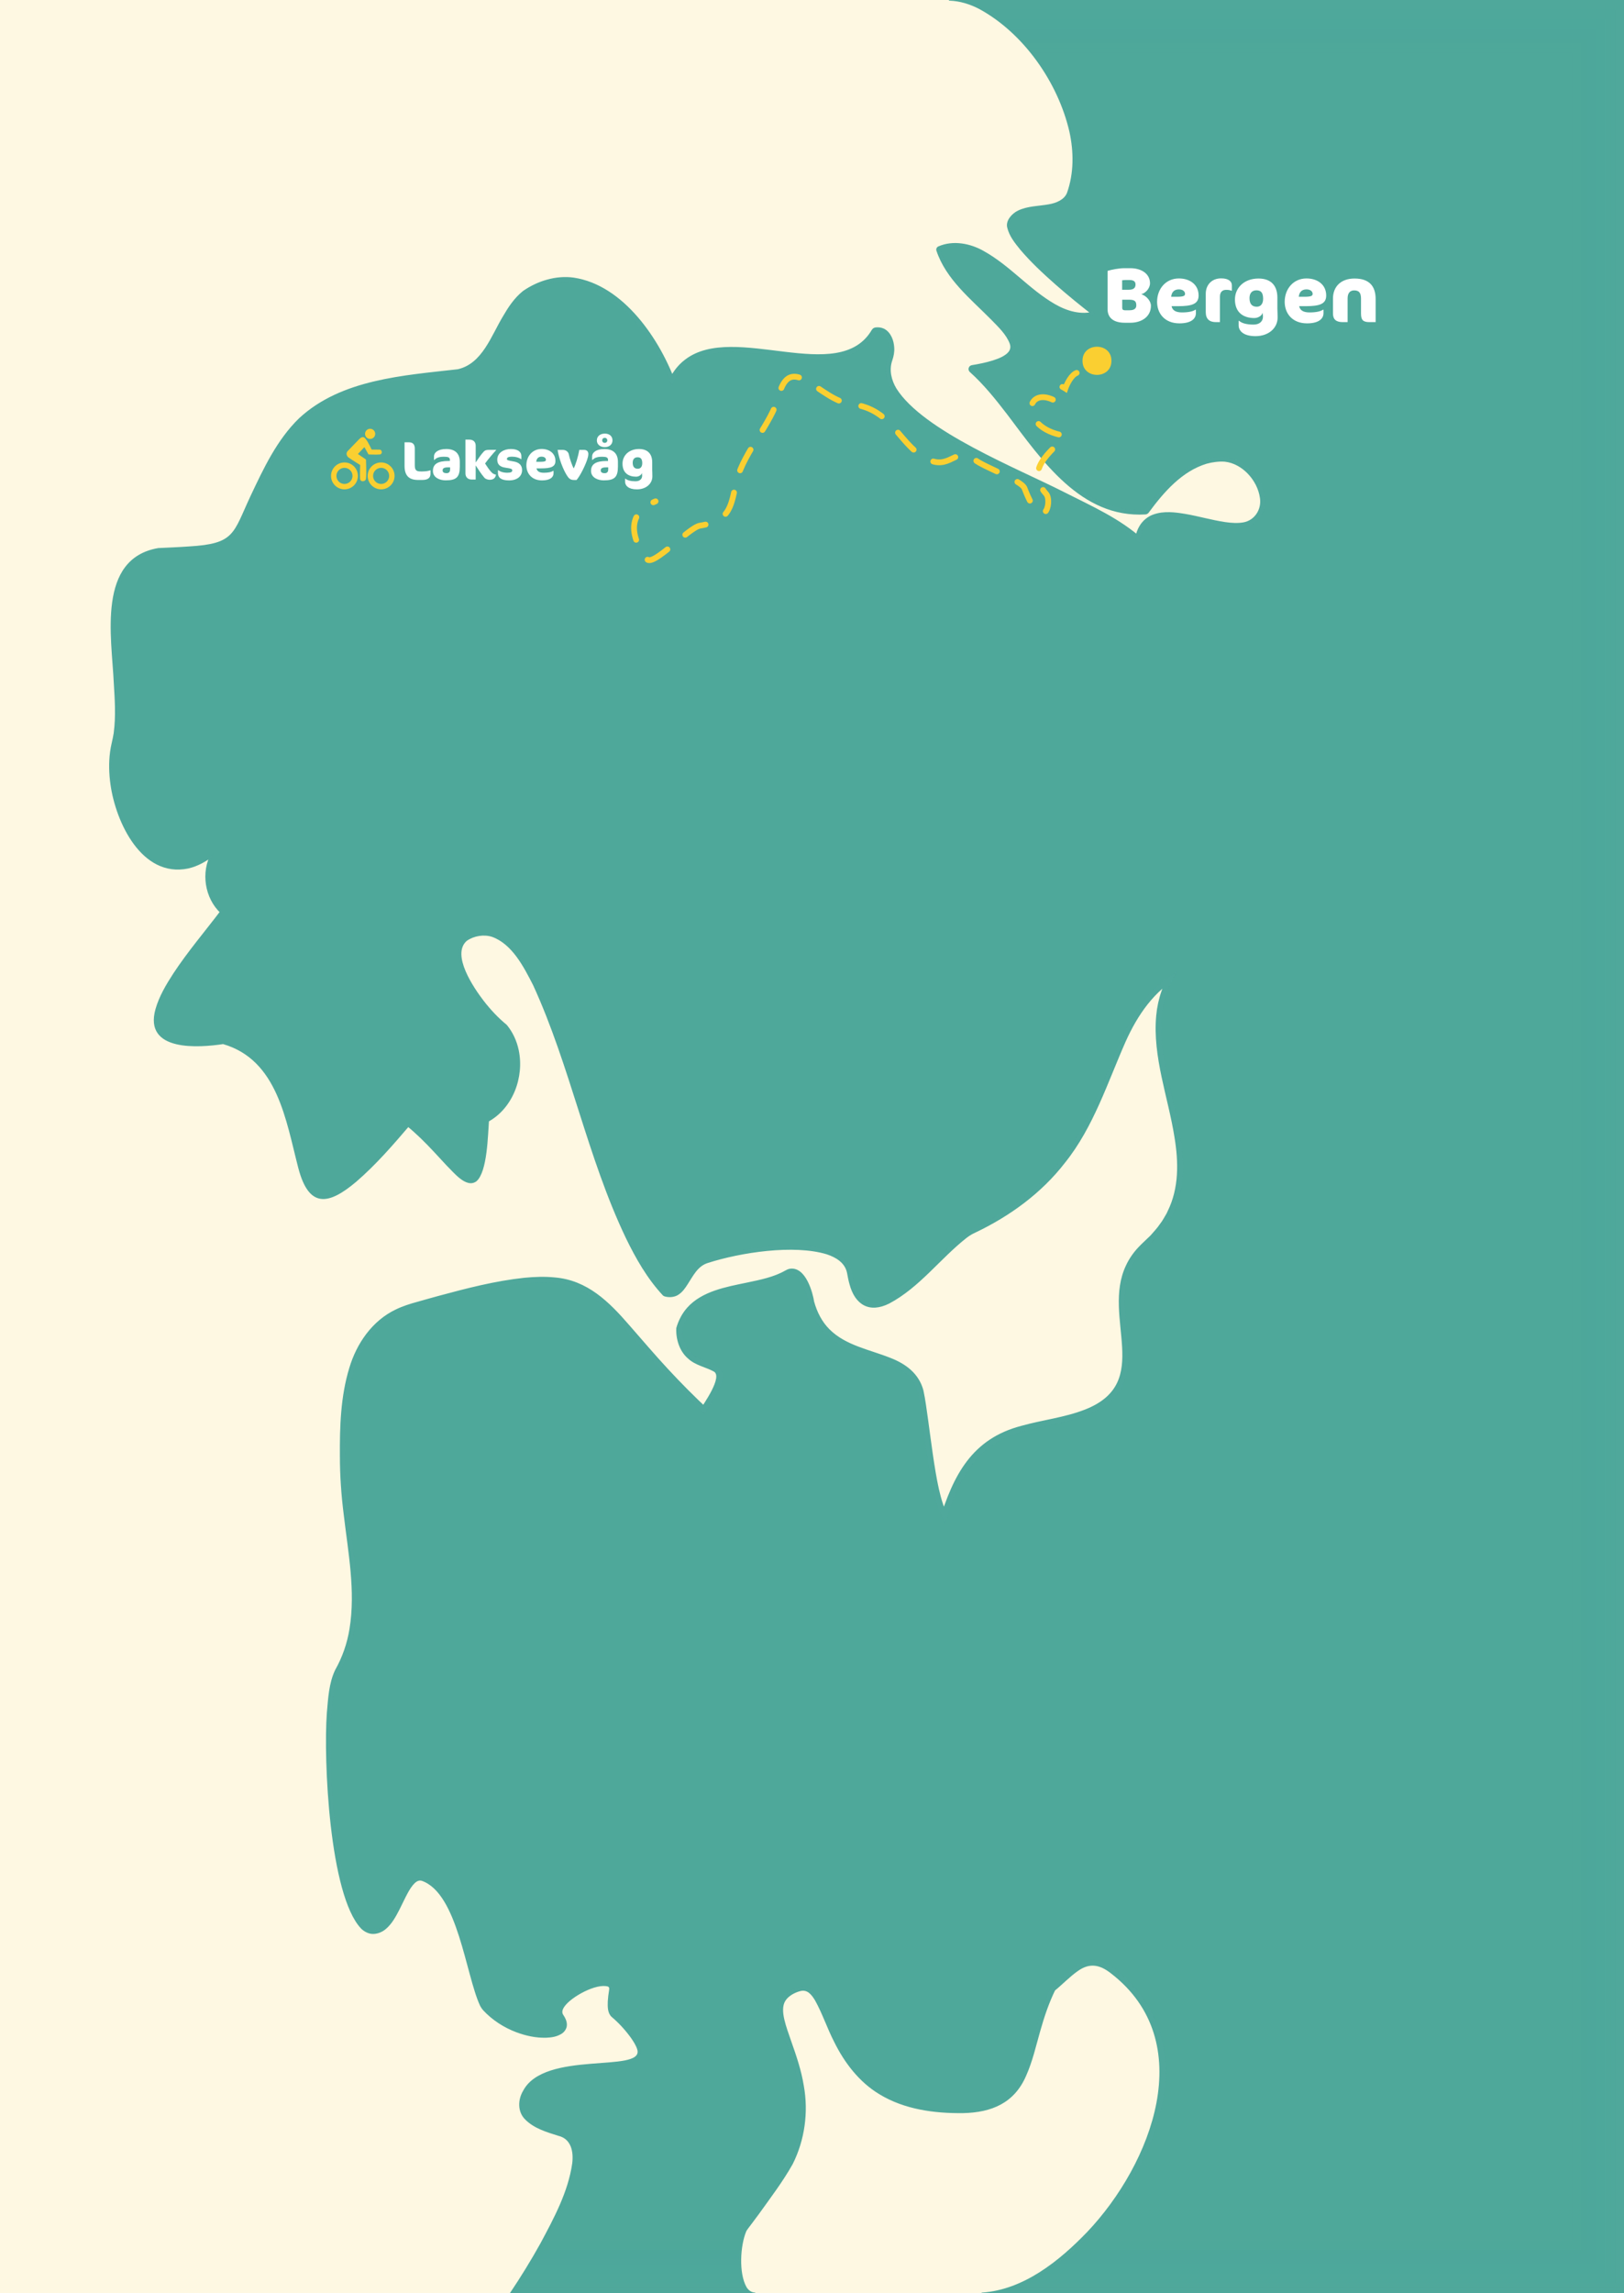
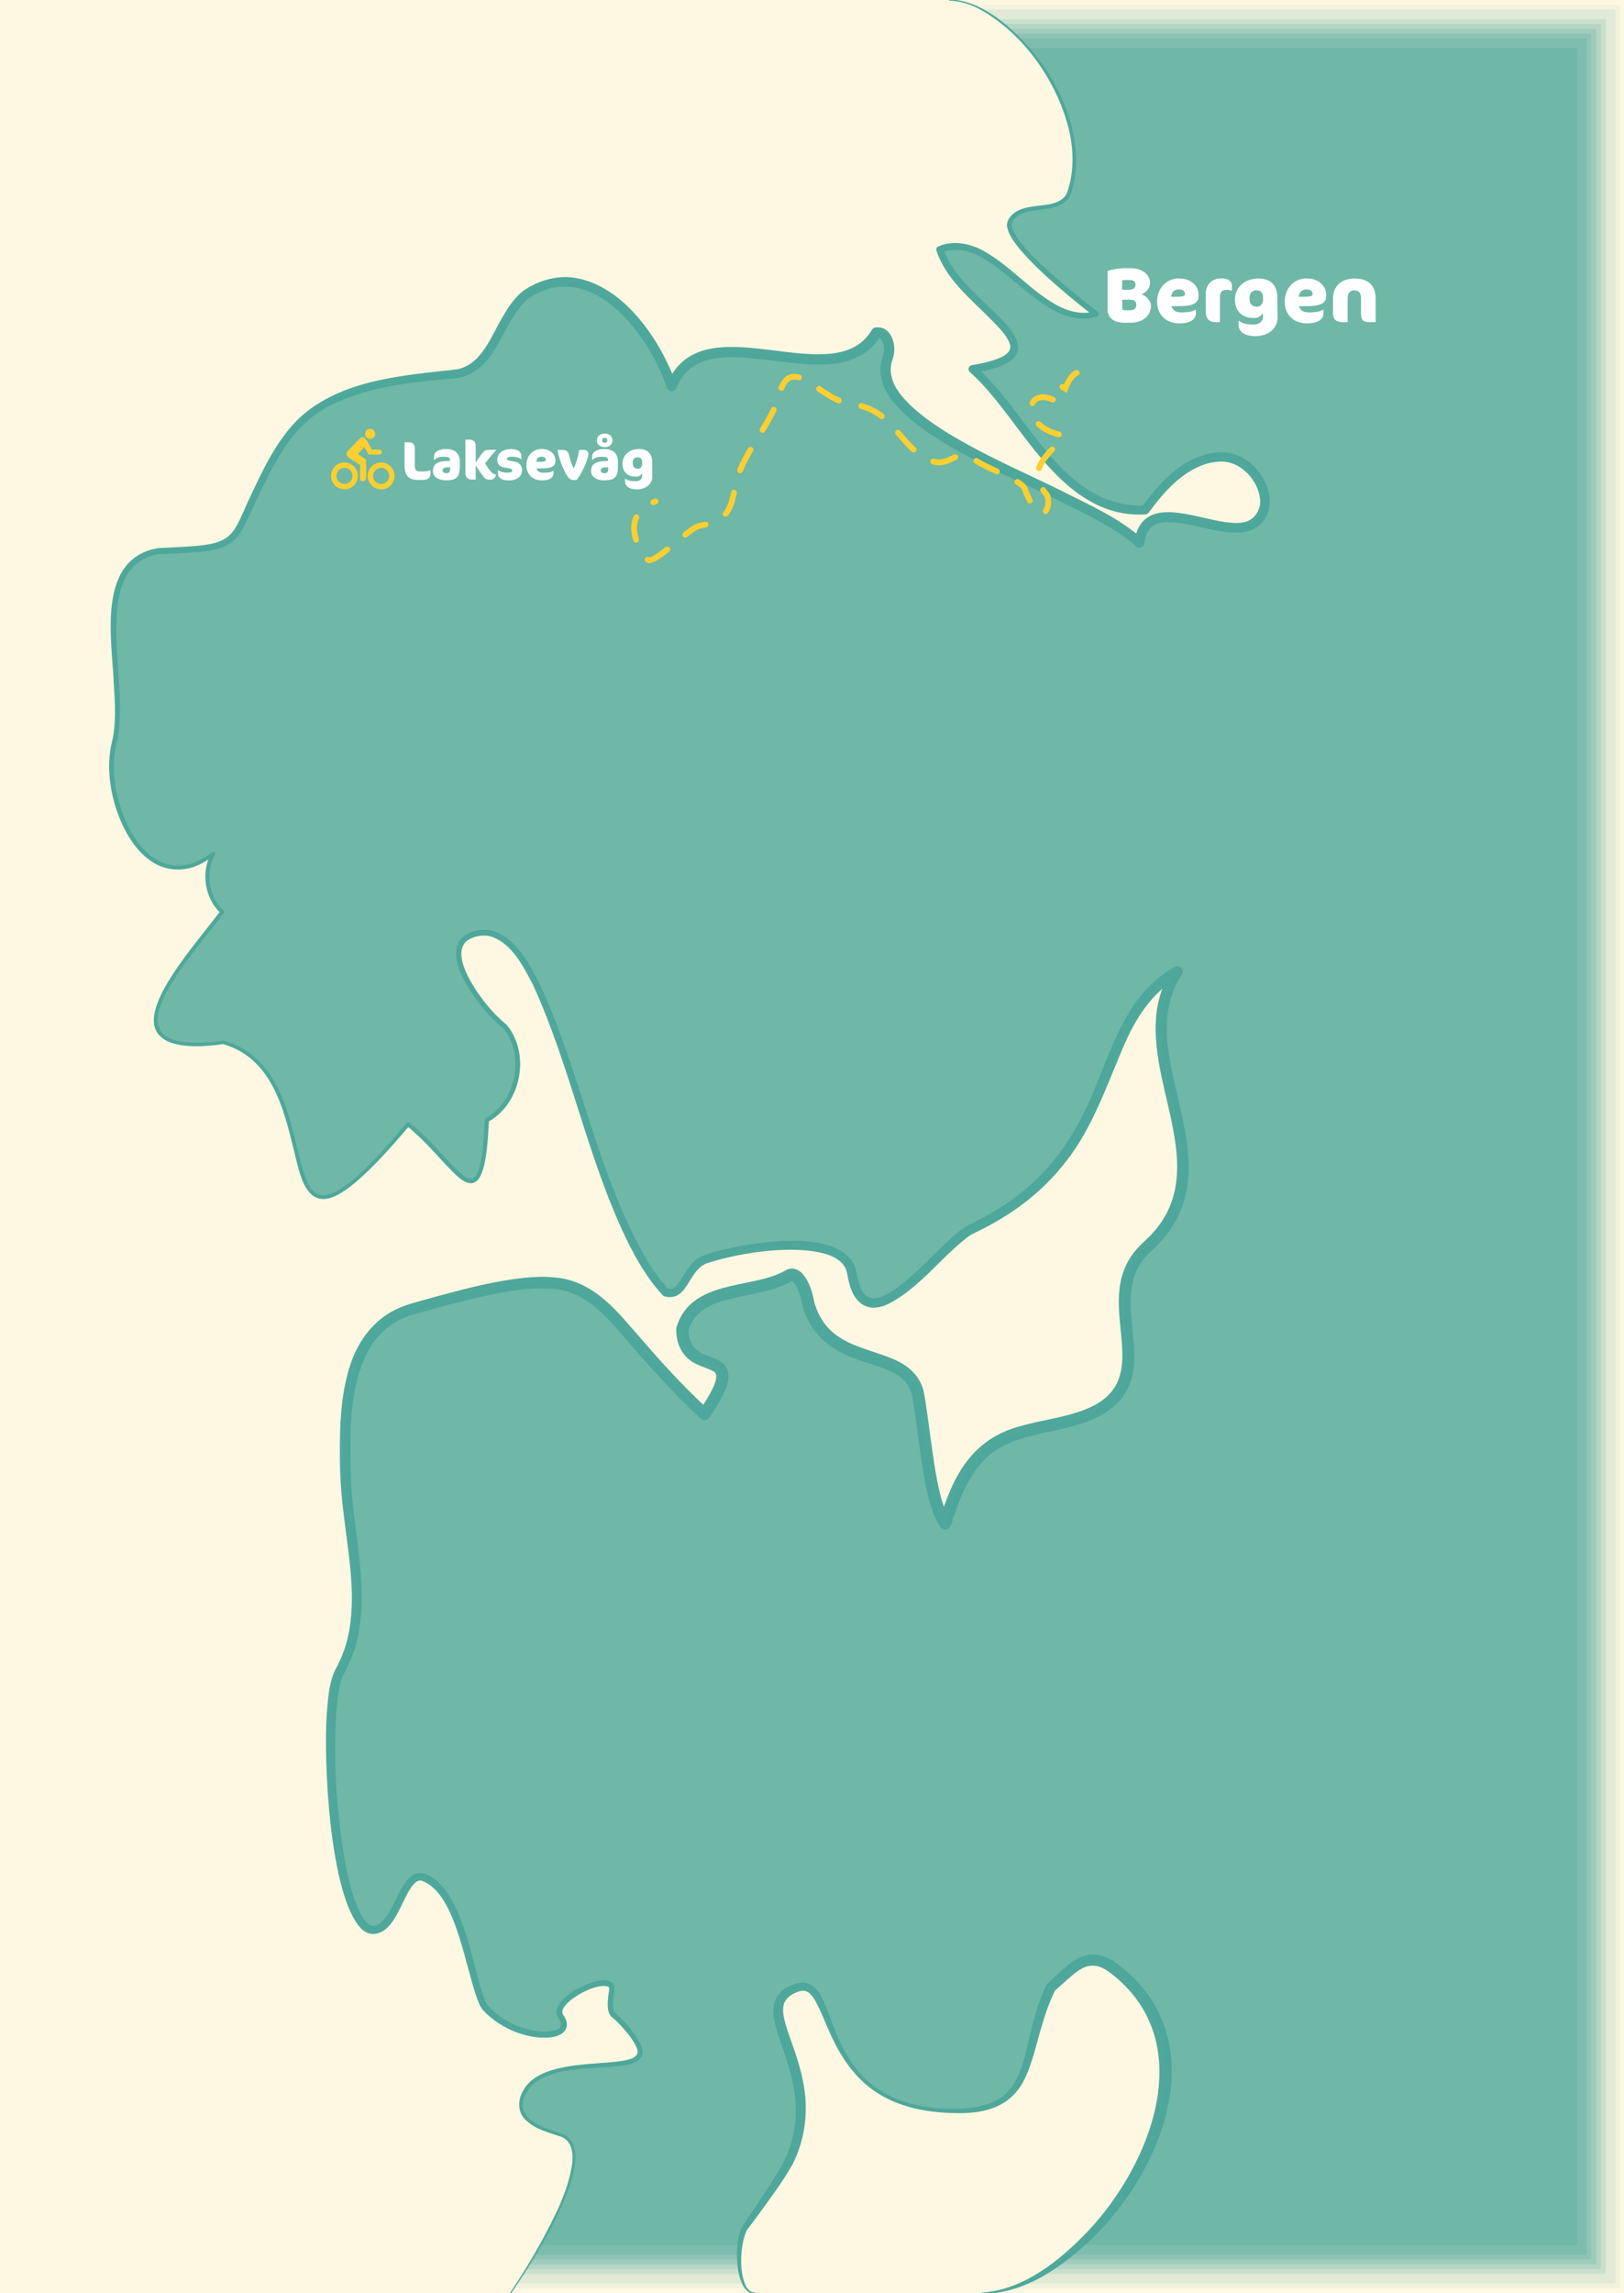
<svg xmlns="http://www.w3.org/2000/svg" viewBox="0 0 843.57 1190.56">
  <rect x="0" y="0" width="843.57" height="1190.56" fill="#333333" stroke="none" />
  <defs>
    <style>
      .cls-1 {
        opacity: .18;
      }

      .cls-1, .cls-2, .cls-3, .cls-4, .cls-5, .cls-6, .cls-7, .cls-8, .cls-9, .cls-10, .cls-11, .cls-12 {
        fill: #4fa89b;
      }

      .cls-13 {
        fill: #fff;
      }

      .cls-14, .cls-15 {
        fill: #facf31;
      }

      .cls-16 {
        fill: none;
        stroke-dasharray: 0 0 12 12;
        stroke-linecap: round;
        stroke-width: 3px;
      }

      .cls-16, .cls-15 {
        stroke: #facf31;
        stroke-miterlimit: 10;
      }

      .cls-2 {
        opacity: .07;
      }

      .cls-3 {
        opacity: .23;
      }

      .cls-17 {
        fill: #fef8e2;
      }

      .cls-4 {
        opacity: .25;
      }

      .cls-5 {
        opacity: .2;
      }

      .cls-6 {
        opacity: .15;
      }

      .cls-7 {
        opacity: .28;
      }

      .cls-8 {
        opacity: .12;
      }

      .cls-10 {
        opacity: .33;
      }

      .cls-11 {
        opacity: .3;
      }

      .cls-12 {
        opacity: .1;
      }
    </style>
  </defs>
  <g id="Background">
    <rect class="cls-17" y="0" width="843.57" height="1190.55" />
  </g>
  <g id="Map_border" data-name="Map border">
    <g>
      <path class="cls-9" d="m392.11,1190.86c-11.17.11-11.09-29.54-5.98-35.81,6.1-8.94,12.27-18.11,17.92-27.29,2.06-3.3,3.92-6.58,5.23-10.2,4.19-10.73,5.12-22.44,3.03-33.78-1.35-7.58-3.82-14.96-6.43-22.46-2.37-7.66-6.81-17.42-1.98-25.11,2.82-3.98,7.05-5.99,11.66-6.84,5.12-.88,9.17,3.33,11.15,7.4,3.68,7.3,5.71,14.87,9.09,22.18,3.16,7.17,7.33,13.91,12.81,19.47,9.66,9.87,23.34,14.78,36.91,15.94,9.61.81,19.91.97,28.86-2.45,15.85-5.75,17.62-23.96,21.34-38.38,1.89-7.78,4.3-15.58,7.78-23,.17-.36.41-.65.7-.89,6.58-5.38,12.01-13,21.04-14.71,6.33-1.13,12.36,2.26,17.09,6.17,48.03,37.99,22.45,104.49-14.57,140.54-15.32,14.83-35.52,29.38-57.69,29.2-.17,0-.3-.14-.29-.31,0-.16.13-.29.29-.29,21.67-1.47,40.19-16.45,54.7-31.52,33.4-35.23,58.31-98.75,12.31-134.21-5.67-4.48-11.03-5.66-17.21-1.22-4.31,3-8.06,7.06-12.29,10.44,0,0,.7-.89.7-.89-3.42,6.91-5.89,14.3-8.02,21.88-2.2,7.7-3.94,15.56-7.27,22.98-6.11,14.18-17.96,19.04-32.64,19.36-14.95.19-30.57-1.88-43.57-9.81-10.46-6.28-18.14-16.33-23.46-27.13-3.61-6.97-6.14-14.76-9.91-21.51-1.69-2.8-3.82-5.67-7.26-5.01-3.02.67-6.62,2.55-8.22,5.18-1.58,2.52-1.35,6.11-.51,9.72.85,3.63,2.22,7.31,3.5,11.05,2.64,7.47,5.31,15.2,6.61,23.31,2.47,13.67.5,28.19-5.76,40.64-5.19,9.23-11.61,17.63-17.74,26.19,0,0-3.57,4.79-3.57,4.79l-1.8,2.38c-.27.36-.52.68-.75,1.06,0,0-.3.55-.3.55-3.11,7.48-3.88,21.61.09,28.79.93,1.64,2.51,2.88,4.42,2.97.4,0,.37.6,0,.6h0Z" />
      <path class="cls-9" d="m493.21-.3c11.16.27,21.14,6.41,29.54,13.29,20.53,17.6,36.19,43.78,36.25,71.39-.1,5.54-.99,11.1-2.8,16.37-1.76,4.58-6.62,6.65-11.06,7.41-6.15,1.24-12.84.68-17.67,4.88-.66.68-1.23,1.43-1.69,2.28-1.04,2.67.94,5.31,2.33,7.7,6.07,8.67,14.21,15.72,22.13,22.7,6.47,5.56,13.14,10.9,19.94,16.08.97.69.64,2.3-.49,2.6-16.26,4.75-30.41-8.27-41.96-17.65-10.89-8.73-24.07-21.43-38.86-15.49,0,0,1.03-2.2,1.03-2.2,4.97,14.23,17.4,23.7,27.76,34.16,10.98,10.47,18.64,21.73-.79,27.83-3.76,1.18-7.54,1.94-11.32,2.6l1.03-3.57c28.1,24.34,44.99,74,88.18,72.36,0,0-1.78.96-1.78.96,8.88-12.14,19.82-24.57,35.31-27.95,2.8-.54,5.64-.75,8.48-.56,7.83.79,14.47,5.87,18.61,12.28,7.14,10.7,5.55,25.81-8.56,28.98-14.2,2.06-27.52-5.56-41.48-5.07-6.85.21-10.25,4.45-10.91,11.02-.15,1.41-1.42,2.42-2.83,2.27-.6-.06-1.12-.34-1.53-.73-2.63-2.52-5.67-4.77-8.84-6.86-9.68-6.31-20.1-11.4-30.52-16.49-24.39-12.56-83.98-35.39-92.33-61.7-1.34-4.18-1.4-8.96.04-13.13,0,0,.41-1.31.41-1.31.32-1.09.43-2.28.35-3.43-.13-2.14-.73-4.17-2.31-5.24-.36-.15-.73-.19-1.23-.16l1.91-1.31c-5.37,9.88-16.3,14.5-26.96,15.06-10.16.68-20.12-.78-30.07-1.97-13.31-1.37-29.84-4.39-41.34,3.73-3.56,2.61-6.13,6.4-7.84,10.65-.53,1.33-2.05,1.98-3.38,1.45-.73-.29-1.26-.89-1.5-1.58-2.71-7.94-6.48-15.58-11.03-22.68-10.64-16.51-28.79-34.39-49.92-28.85-3.6.88-8.26,3.26-10.85,5-7.82,6.48-11.59,16.66-16.95,25.36-5.05,8.67-12.33,16.07-23.15,16.38,0,0-3.91.34-3.91.34-20.5,1.88-41.81,4.55-60.19,14.14-9.03,4.93-16.51,12.07-22.22,20.63-8.76,13.13-14.69,27.63-21.63,41.81-5.81,12.17-16.53,12.56-28.26,13.47-5.2.22-11.24.65-15.61.7-20.1,2.96-22.51,23.24-22.33,40.16.03,17.66,3.34,35.48,1.13,53.16-.7,4.36-2.1,8.54-2.27,12.96-2.01,20.64,11.75,60.35,38.04,54.96,4.7-1.02,8.97-3.49,12.84-6.41.44-.34,1.08-.26,1.42.18.25.33.27.77.07,1.11-5.23,9.11-3.27,21.83,4.44,28.97.37.34.41.9.12,1.29-8.25,10.83-17.07,21.11-24.55,32.46-3.65,5.61-7.14,11.44-9,17.87-5.89,20.13,21.04,17.52,33.46,15.93,21.47,5.52,30.95,26.37,35.85,46.08,1.72,6.49,3.09,13.05,4.88,19.43,1.74,5.36,3.7,13.74,10.2,14.74,12.56,1.09,35.84-27.95,44.22-37.5.36-.43,1-.49,1.44-.14,5.18,4.17,9.88,8.86,14.39,13.66l6.72,7.21c2.25,2.36,4.52,4.74,7.03,6.62,1.24.9,2.63,1.69,3.82,1.71,6.37-.29,6.69-25.25,7.12-30.71.02-.43.27-.79.61-.98,15.87-8.67,20.48-32.73,8.92-46.63-3.5-2.63-8.89-8.28-12.16-12.56-6-7.88-16.78-23.56-10.18-33.2,3.81-4.92,11.95-6.33,17.69-4.5,11.55,4.05,17.98,16.38,23.25,26.56,22.33,47.36,30.22,100.76,57.21,145.92,3.04,4.85,6.46,9.44,10.32,13.54l-1.01-.59c3.38.99,5.26-1.39,7.03-4.23,2.31-3.74,5-8.55,9.07-11.44,2.98-1.81,6.3-2.6,9.54-3.57,3.82-1.05,7.67-1.9,11.53-2.63,15.71-2.78,46.85-7.07,58.2,6.52,1.42,1.79,2.46,3.96,2.91,6.19.37,1.83.69,3.75,1.22,5.54,3.91,14.89,14.63,7.53,23.19.83,9.03-7.34,16.72-15.85,25.44-23.77,2.67-2.37,5.46-4.81,8.71-6.49,3.87-1.9,7.72-3.8,11.45-6.03,13.22-7.54,25.06-17.46,34.36-29.52,4.65-5.99,8.68-12.47,12.21-19.24,10.94-20.32,16.09-44.43,30.54-63.27,5.03-6.34,11.27-11.82,18.33-15.86,1.35-.77,3.07-.3,3.84,1.05.55.96.47,2.12-.11,2.98-7.5,10.97-8.87,24.73-7.24,37.65,3.22,27.62,17.85,57.3,6.5,85.11-.43.9-1.42,3.1-1.84,3.97-2.09,3.75-4.53,7.52-7.43,10.7-1.98,2.47-4.75,4.81-6.96,7.04-2.68,2.61-4.95,5.67-6.51,9.05-5.96,13.15-1.66,27.97-1.3,42.06,1.31,24.46-13.41,34.55-35.38,39.76-11.53,2.86-23.04,4.1-33.38,9.72-15.04,8.02-21.44,25.09-26.35,40.67-.51,1.69-2.3,2.65-3.99,2.12-.76-.24-1.37-.73-1.76-1.36-3.45-5.63-5.32-11.87-6.74-18.16-3.34-15.32-4.99-33.52-7.57-48.95-.13-.52-.3-1.43-.41-1.94,0,0-.31-.91-.31-.91-3.73-11.56-19.92-13.25-30.13-17.64-13.06-4.78-22.76-13.6-26.35-27.49-.45-3.11-1.53-6.58-2.98-9.38-.5-.96-1.39-2.41-2.18-2.92-.25-.17-.2-.06-.05-.1-7,4.08-14.94,5.64-22.63,7.22-9.94,2.2-20.11,3.48-27.14,10.87-2.02,2.25-3.43,4.99-4.31,7.99l.12-.96c.18,3.96,1.02,7.91,4.07,10.48,3.49,2.97,7.79,3.46,12.22,5.96,6.44,3.77,4.92,10.93,2.13,16.65-2.17,4.58-4.8,8.61-7.48,12.62-1.03,1.58-3.33,1.84-4.69.53-14.82-13.71-28.3-29.04-41.39-44.3-9.48-10.94-19.77-21.79-34.97-22.93-14.68-1.21-29.32,2.2-43.71,5.51-7.3,1.78-14.56,3.69-21.81,5.72l-7.18,2.02c-9.18,2.58-17.07,8.4-22.08,16.45-12.29,20.08-11.04,48.9-10.3,71.94,1.53,25.18,8.3,50.27,4.13,75.67-1.32,8.26-4.32,16.28-8.43,23.56-2.46,6.14-2.87,12.84-3.47,19.49-1.46,24.87.15,50.04,4.18,74.61,1.74,9.64,3.77,19.56,7.92,28.38,8.52,17.48,15.97-.52,20.48-9.52,5.04-10.14,10.41-14.43,19.98-6.26,7.84,7.31,11.44,17.34,14.72,27.12,3.13,9.67,5.26,19.58,8.04,29.12.97,2.98,1.74,5.97,3.55,8.37,4.39,4.8,9.97,8.41,16.05,10.74,4.52,1.72,9.38,2.79,14.12,2.69,4.46-.15,10.28-1.55,6.57-6.77-3.63-5.41,2.36-10.56,6.32-13.33,3.87-2.81,19.91-11,22.59-3.4.25.91.14,1.84.03,2.47-.31,1.81-.56,3.65-.67,5.46-.04,2-.27,4.12.9,5.74,4.93,4.36,9.36,9.25,12.61,15.01,4.97,8.48-1.35,11.8-10.45,12.65-15.45,2.04-43.23-.81-49.59,16.99,0,0-.35,1.71-.35,1.71-.07.57-.06,1.16-.11,1.73,0,2.32,1.03,4.49,2.63,6.2,3.37,3.46,8.21,5.35,12.76,6.94,2.4.92,5.03,1.31,7.2,2.8,4.68,3.01,5.18,9.36,4.55,14.38-.63,5.1-2.15,9.97-3.91,14.71-7.37,18.82-18.04,36.08-29.32,52.75-.09.14-.28.17-.42.08-.14-.09-.17-.28-.08-.42,5.61-8.33,10.87-16.91,15.76-25.68,7.01-13.1,14.43-26.74,16.56-41.59.76-6.11-.53-12.77-7.25-14.35-6.07-1.92-12.49-3.77-17.14-8.42-4.09-3.99-3.91-10.34-1.08-15.01,11.13-21.04,62.11-9.1,59.33-21.09-.59-2.22-1.97-4.29-3.28-6.22-2.89-4.03-6.33-7.81-10.12-11-2.18-2.04-2.06-5.35-1.99-8.05.11-1.95.36-3.86.67-5.77.1-.6.11-.95.02-1.27-.08-.29-.21-.43-.49-.62-6.02-1.97-19.36,5.36-22.79,10.47-1.01,1.51-1.48,2.99-.41,4.4,0,0,.57.9.57.9.79,1.44,1.48,3.24,1.06,5.17-.35,1.42-1.35,2.73-2.57,3.5-2.63,1.67-5.4,1.98-8.05,2.1-5.33.15-10.49-.99-15.37-2.79-6.55-2.45-12.63-6.35-17.41-11.51,0,0-.36-.46-.36-.46-.53-.62-.82-1.24-1.2-1.85-7.49-16.01-11.54-58.48-30.4-64.9-1.91-.46-3.33.89-4.56,2.34-1.41,1.71-2.56,3.88-3.68,6.06l-3.34,6.77c-1.81,3.47-3.8,7.21-6.95,9.87-1.99,1.73-4.97,2.91-7.71,2.52-2.01-.31-3.95-1.47-5.22-2.79-16.39-17.28-19.55-87.39-17.73-111.99.66-7.34,1.02-15.33,4.31-22.19,3.73-6.62,6.25-13.84,7.46-21.37,3.2-19.65-.71-39.62-3.01-59.33-1.28-10.05-1.99-20.23-1.99-30.38-.1-15.21.36-30.9,4.87-45.68,3.78-12.73,11.91-24.57,24.17-30.4,3.39-1.67,7.5-2.98,11.15-3.96,3.59-.99,7.32-2.11,10.9-3.05,14.75-3.98,29.37-7.8,44.72-9.45,5.14-.48,10.36-.72,15.66-.19,17.07,1.36,28.38,12.71,38.92,24.88,6.67,7.61,13.13,15.23,19.93,22.56,6.78,7.33,13.82,14.41,21.12,21.22l-4.69.53c2.04-3.3,12.65-18.05,7.24-20.45-3.83-2.1-9.39-3.11-13.09-6.57-4.55-3.83-6.48-10.28-6.15-15.93,1.08-3.79,2.96-7.52,5.68-10.55,7.66-8.57,20.27-10.75,30.58-12.91,7.31-1.53,14.39-2.92,20.38-6.36.67-.38,1.39-.71,2.15-.88,8.61-1.52,12.21,13.02,12.79,17.01,1.5,5.41,4.03,10.46,8.01,14.42,8.45,8.43,20.73,10.44,31.83,14.9,7.81,3.05,14.59,8.07,16.92,16.72,1.09,4.96,1.67,10.11,2.42,15.13,1.41,10.12,3.36,26.15,5.61,36.03,1.27,5.62,2.93,11.3,5.89,16.15,0,0-5.74.76-5.74.76,7.28-23.77,16.88-42.91,42.81-49.62,11.21-3.14,22.3-4.27,32.93-8.42,35.86-14.03,8.5-47.81,21.31-74.81,1.69-3.64,4.03-6.95,6.8-9.81,1.82-1.92,4.05-3.86,5.91-5.72,1.57-1.8,3.64-4.01,4.96-6.02,1.37-1.68,2.3-3.64,3.44-5.47,0,0,.54-1.17.54-1.17,5.93-11.94,5.7-25.56,3.52-38.57-3.21-20.41-11.44-41.62-9.46-62.97.78-8.63,3.69-17.16,8.55-24.4,0,0,3.73,4.02,3.73,4.02-13.33,7.39-22.01,20.17-28.17,33.9-9.3,21.02-16.67,44.41-31.48,62.85-12.19,15.79-28.64,27.73-46.53,36.26-1.63.72-3.07,1.59-4.51,2.69-13.76,10.78-24.44,25.74-40.21,34.13-10.36,5.25-17.9.69-20.72-10.07-.56-1.92-.89-3.89-1.27-5.84-1.07-5.15-5.57-7.98-10.56-9.62-17.1-5.19-44.65-.95-61.66,4.48-5.38,1.65-7.64,6.62-10.75,11.38-1.11,1.67-2.3,3.53-4.41,4.99-2.03,1.47-5,1.7-7.31,1.03-.4-.1-.75-.31-1.01-.59-8.14-8.76-14.04-19.16-19.21-29.8-20.14-42.2-28.7-88.82-48.13-131.18-4.85-9.45-10.83-21.28-21.28-25.09-4.34-1.42-9.48-.54-13.2,2.05-8.16,7.21,3.65,24.43,8.75,31.09,3.57,4.61,7.59,8.91,12.04,12.55,3.12,3.76,5.19,8.32,6.19,13.05,2.98,14.09-3.05,30.35-16.02,37.34,0,0,.61-.98.61-.98-.62,7.68-.79,26.76-6.52,31.77-5.3,3.96-11.94-4.76-15.36-8.01,0,0-6.7-7.23-6.7-7.23-4.47-4.78-9.09-9.41-14.14-13.51l1.44-.14c-8.72,10.21-17.52,20.37-27.73,29.17-14.46,12.21-24.61,13.81-30.08-7.22-6.41-24.6-10.72-56.04-39.05-64.27-12.13,1.83-41.43,4.29-35.11-18.19,1.9-6.66,5.5-12.67,9.22-18.42,7.48-11.38,16.38-21.8,24.57-32.59,0,0,.12,1.29.12,1.29-8.4-7.82-10.5-21.37-4.87-31.38,0,0,1.49,1.29,1.49,1.29-4.02,3.06-8.58,5.74-13.62,6.84-24.05,4.92-37.58-23.98-40.3-43.67-.78-5.56-.96-11.26-.21-16.85.39-3.29,1.41-6.51,1.88-9.77,1.17-8.65.57-17.51.04-26.22-1.09-23.63-8.81-64.31,23.07-69.85,5.31-.27,10.63-.46,15.9-.84,23.96-1.4,22.88-6.51,32.02-26.08,6.81-14.38,13.7-29.24,25.3-40.5,21.94-20.29,54.28-22.19,82.41-25.42,12.79-2.92,17.34-17.4,23.57-27.65,2.69-4.62,5.77-9.33,10.3-12.97,7.55-5.24,17.06-8.21,26.32-6.95,26.02,3.86,45.19,32.44,53.35,55.55,0,0-4.88-.13-4.88-.13,1.94-4.9,5.07-9.65,9.52-12.93,25.54-19.48,79.65,13.91,96.87-15.34.41-.72,1.13-1.17,1.9-1.28,1.44-.19,3.05-.03,4.47.66,3.62,1.87,5.08,6.16,5.28,9.74.19,2.2-.27,4.62-1.01,6.72-1.73,4.94-.49,10.18,2.15,14.58,13.95,22.16,62.94,41.46,87.3,53.88,14.06,7.13,28.82,13.61,40.67,24.36,0,0-4.36,1.54-4.36,1.54l.48-2.83c.53-1.93,1.1-3.87,2.2-5.59,1.57-2.7,4.29-4.97,7.21-5.96,5.46-1.96,11.43-1.16,16.79-.25,6.88,1.2,13.55,3.16,20.34,4.18,3.3.48,6.59.69,9.54.18,5.94-1.04,9.6-6.78,8.65-12.74-1.24-8.91-8.97-17.74-18.2-18.77-3.09-.23-6.43.22-9.42,1.03-12.87,3.88-22.31,14.76-30.14,25.39-.43.6-1.1.93-1.78.96-33.45,1.96-53.75-28.14-71.55-51.69-6.07-7.91-12.28-15.71-19.57-22.24-.85-.76-.93-2.06-.17-2.91.32-.36.75-.58,1.2-.66,3.67-.61,7.32-1.33,10.78-2.41,1.73-.54,3.42-1.16,4.93-1.95,2.76-1.48,5.06-3.39,4.02-6.66-1.77-4.86-5.98-8.8-9.67-12.59-10.58-10.73-23.53-20.95-28.48-35.85-.27-.89.19-1.84,1.04-2.2,7.63-3.32,16.64-1.57,23.6,2.44,13.61,7.57,23.62,19.86,36.9,27.51,6.31,3.64,13.74,5.85,20.88,3.7,0,0-.49,2.6-.49,2.6-6.8-5.25-13.48-10.68-19.94-16.35-6.47-5.71-12.81-11.57-18.42-18.18-2.81-3.49-5.68-6.93-6.78-11.5-.92-3.6,2.43-7.27,5.52-8.77,4.97-2.44,10.89-2.35,15.99-3.28,3.93-.67,8.09-2.34,9.54-5.97,3.61-10.14,3.55-21.32,1.24-31.78-5.89-25.51-23.74-51.11-46.84-63.68-4.8-2.49-10.08-4.15-15.48-4.32-.17,0-.31-.14-.3-.31,0-.16.14-.29.31-.29h0Z" />
    </g>
-     <path class="cls-9" d="m578,1021.49c-14.16-10.15-21.76,1.66-32.12,10.21-17.04,35.11-4.12,69.13-60.03,63.72-63.49-6.14-50.6-71.33-72.31-63.33-28.03,10.32,18.41,43.4-3.81,90.37-2.33,4.92-14.38,22.59-22.72,34.05-4.34,5.97-5.17,34.06,5.1,34.06h-126.89s51.7-74.43,25.63-82.38c-11.16-3.4-22.78-7.72-19.72-18.98,8.38-25.23,60.48-10.99,61.43-23.69.33-4.37-7.78-14.43-13.9-19.5-1.98-1.65-1.87-6.53-.8-12.82,1.83-10.83-32.81,4.77-26.44,13.71,9.04,12.67-22.43,13.8-39.15-4.48-7.08-7.74-10.85-59.21-31.6-67.63-11.7-4.75-13.84,26.48-26.45,27.11-20.87,1.04-28.16-115.89-17.79-133.99,17.69-30.86,3.84-68.65,3.02-104.22-.83-35.78.89-75.54,36.52-84.65,104.8-30,82.59-7.94,150.02,55.01,26.17-38.62-10.65-15.64-11.52-43.88,6.68-23.48,38.09-17.63,55.37-27.94,5.52-3.27,9.7,10.58,10.05,14.28,9.71,36.11,52.97,21.27,57.3,48.48,4.7,29.51,5.83,53.21,13.8,65.75,4.68-15.05,10.8-30.8,23.66-39.91,16.74-11.8,39.62-9.24,57.05-19.54,32.16-18.95-3.59-58.42,23.82-83.66,47.84-41.74-13.3-99.57,16.08-143.25-46.82,26.58-25.88,95.14-106.43,133.43-14.99,6.15-55.51,66.31-62.59,23.12-4.19-25.54-72.76-10.43-78.89-5.8-8.4,6.34-8.79,18.14-17.75,15.82-44.69-47.03-57.19-204.15-101.69-185.22-16.37,6.96,5.19,37.05,18.11,47.16,12.03,14.49,7.18,39.56-9.38,48.51-2.65,57.33-14.34,23.75-40.91,2.27-82.99,98.64-34.63-24.57-95.82-42.53-68.32,9.09-19.79-42.5-.8-67.74-8.05-7.47-10.08-20.63-4.65-30.17-34.1,26.56-58.62-26.23-51.65-56.7,8.57-29.56-16.65-93.81,23.37-100.48,48.52-1.92,34.7-2.61,58.34-45.74,14.68-26.8,31.12-41.15,94.78-46.08,20.76-1.61,23.26-30.02,37.6-41.31,33.64-22.69,65.54,17.46,75.74,47.56,16.51-41.45,85.72,7.79,106.29-27.86,5.68-.88,7.96,7.53,5.97,12.94-14.06,38.48,103.16,69.44,130.67,96.19,3.51-29.23,44.36.27,59.31-10.04,14.1-9.36.84-34.32-16.08-34.54s-30.32,13.84-40.22,27.55c-43.81,2.06-61.62-48.35-89.65-73.14,53.41-8.83-7.69-31.76-17.03-62.03,28.5-11.78,51.49,42.01,81.1,33.4-17.45-13.35-49.01-39.63-44.59-48.12,5.8-11.12,25.58-2.91,30.55-14.43C570.09,57.95,523.66.07,493.21,0h350.86v1190.55h-334.01c54.23,0,139.78-115.36,67.94-169.06Z" />
    <g>
      <path class="cls-2" d="m578,1021.49c-14.16-10.15-21.76,1.66-32.12,10.21-17.04,35.11-4.12,69.13-60.03,63.72-63.49-6.14-50.6-71.33-72.31-63.33-28.03,10.32,18.41,43.4-3.81,90.37-2.33,4.92-14.38,22.59-22.72,34.05-3.55,4.88-4.75,24.55.55,31.56h-120.66c8.7-13.01,47.16-72.8,23.94-79.88-11.16-3.4-22.78-7.72-19.72-18.98,8.38-25.23,60.48-10.99,61.43-23.69.33-4.37-7.78-14.43-13.9-19.5-1.98-1.65-1.87-6.53-.8-12.82,1.83-10.83-32.81,4.77-26.44,13.71,9.04,12.67-22.43,13.8-39.15-4.48-7.08-7.74-10.85-59.21-31.6-67.63-11.7-4.75-13.84,26.48-26.45,27.11-20.87,1.04-28.16-115.89-17.79-133.99,17.69-30.86,3.84-68.65,3.02-104.22-.83-35.78.89-75.54,36.52-84.65,104.8-30,82.59-7.94,150.02,55.01,26.17-38.62-10.65-15.64-11.52-43.88,6.68-23.48,38.09-17.63,55.37-27.94,5.52-3.27,9.7,10.58,10.05,14.28,9.71,36.11,52.97,21.27,57.3,48.48,4.7,29.51,5.83,53.21,13.8,65.75,4.68-15.05,10.8-30.8,23.66-39.91,16.74-11.8,39.62-9.24,57.05-19.54,32.16-18.95-3.59-58.42,23.82-83.66,47.84-41.74-13.3-99.57,16.08-143.25-46.82,26.58-25.88,95.14-106.43,133.43-14.99,6.15-55.51,66.31-62.59,23.12-4.19-25.54-72.76-10.43-78.89-5.8-8.4,6.34-8.79,18.14-17.75,15.82-44.69-47.03-57.19-204.15-101.69-185.22-16.37,6.96,5.19,37.05,18.11,47.16,12.03,14.49,7.18,39.56-9.38,48.51-2.65,57.33-14.34,23.75-40.91,2.27-82.99,98.64-34.63-24.57-95.82-42.53-68.32,9.09-19.79-42.5-.8-67.74-8.05-7.47-10.08-20.63-4.65-30.17-34.1,26.56-58.62-26.23-51.65-56.7,8.57-29.56-16.65-93.81,23.37-100.48,48.52-1.92,34.7-2.61,58.34-45.74,14.68-26.8,31.12-41.15,94.78-46.08,20.76-1.61,23.26-30.02,37.6-41.31,33.64-22.69,65.54,17.46,75.74,47.56,16.51-41.45,85.72,7.79,106.29-27.86,5.68-.88,7.96,7.53,5.97,12.94-14.06,38.48,103.16,69.44,130.67,96.19,3.51-29.23,44.36.27,59.31-10.04,14.1-9.36.84-34.32-16.08-34.54s-30.32,13.84-40.22,27.55c-43.81,2.06-61.62-48.35-89.65-73.14,53.41-8.83-7.69-31.76-17.03-62.03,28.5-11.78,51.49,42.01,81.1,33.4-17.45-13.35-49.01-39.63-44.59-48.12,5.8-11.12,25.58-2.91,30.55-14.43,13.02-37.26-21.13-86.38-50.27-97.91h336.59v1185.56h-316.81c53.19-17.06,118.85-117.53,53.24-166.57Z" />
      <path class="cls-12" d="m578,1021.49c-14.16-10.15-21.76,1.66-32.12,10.21-17.04,35.11-4.12,69.13-60.03,63.72-63.49-6.14-50.6-71.33-72.31-63.33-28.03,10.32,18.41,43.4-3.81,90.37-2.33,4.92-14.38,22.59-22.72,34.05-3.19,4.39-4.48,20.71-.86,29.06h-117.59c11.01-16.8,44.25-70.68,22.29-77.38-11.16-3.4-22.78-7.72-19.72-18.98,8.38-25.23,60.48-10.99,61.43-23.69.33-4.37-7.78-14.43-13.9-19.5-1.98-1.65-1.87-6.53-.8-12.82,1.83-10.83-32.81,4.77-26.44,13.71,9.04,12.67-22.43,13.8-39.15-4.48-7.08-7.74-10.85-59.21-31.6-67.63-11.7-4.75-13.84,26.48-26.45,27.11-20.87,1.04-28.16-115.89-17.79-133.99,17.69-30.86,3.84-68.65,3.02-104.22-.83-35.78.89-75.54,36.52-84.65,104.8-30,82.59-7.94,150.02,55.01,26.17-38.62-10.65-15.64-11.52-43.88,6.68-23.48,38.09-17.63,55.37-27.94,5.52-3.27,9.7,10.58,10.05,14.28,9.71,36.11,52.97,21.27,57.3,48.48,4.7,29.51,5.83,53.21,13.8,65.75,4.68-15.05,10.8-30.8,23.66-39.91,16.74-11.8,39.62-9.24,57.05-19.54,32.16-18.95-3.59-58.42,23.82-83.66,47.84-41.74-13.3-99.57,16.08-143.25-46.82,26.58-25.88,95.14-106.43,133.43-14.99,6.15-55.51,66.31-62.59,23.12-4.19-25.54-72.76-10.43-78.89-5.8-8.4,6.34-8.79,18.14-17.75,15.82-44.69-47.03-57.19-204.15-101.69-185.22-16.37,6.96,5.19,37.05,18.11,47.16,12.03,14.49,7.18,39.56-9.38,48.51-2.65,57.33-14.34,23.75-40.91,2.27-82.99,98.64-34.63-24.57-95.82-42.53-68.32,9.09-19.79-42.5-.8-67.74-8.05-7.47-10.08-20.63-4.65-30.17-34.1,26.56-58.62-26.23-51.65-56.7,8.57-29.56-16.65-93.81,23.37-100.48,48.52-1.92,34.7-2.61,58.34-45.74,14.68-26.8,31.12-41.15,94.78-46.08,20.76-1.61,23.26-30.02,37.6-41.31,33.64-22.69,65.54,17.46,75.74,47.56,16.51-41.45,85.72,7.79,106.29-27.86,5.68-.88,7.96,7.53,5.97,12.94-14.06,38.48,103.16,69.44,130.67,96.19,3.51-29.23,44.36.27,59.31-10.04,14.1-9.36.84-34.32-16.08-34.54s-30.32,13.84-40.22,27.55c-43.81,2.06-61.62-48.35-89.65-73.14,53.41-8.83-7.69-31.76-17.03-62.03,28.5-11.78,51.49,42.01,81.1,33.4-17.45-13.35-49.01-39.63-44.59-48.12,5.8-11.12,25.58-2.91,30.55-14.43,12.23-35-17.16-80.47-44.93-95.41h328.76v1180.56h-307.77c51.77-22.66,109.64-117.03,46.7-164.07Z" />
-       <path class="cls-8" d="m578,1021.49c-14.16-10.15-21.76,1.66-32.12,10.21-17.04,35.11-4.12,69.13-60.03,63.72-63.49-6.14-50.6-71.33-72.31-63.33-28.03,10.32,18.41,43.4-3.81,90.37-2.33,4.92-14.38,22.59-22.72,34.05-2.9,3.98-4.22,17.8-1.74,26.56h-115.09c12.28-19.08,41.64-68.48,20.66-74.88-11.16-3.4-22.78-7.72-19.72-18.98,8.38-25.23,60.48-10.99,61.43-23.69.33-4.37-7.78-14.43-13.9-19.5-1.98-1.65-1.87-6.53-.8-12.82,1.83-10.83-32.81,4.77-26.44,13.71,9.04,12.67-22.43,13.8-39.15-4.48-7.08-7.74-10.85-59.21-31.6-67.63-11.7-4.75-13.84,26.48-26.45,27.11-20.87,1.04-28.16-115.89-17.79-133.99,17.69-30.86,3.84-68.65,3.02-104.22-.83-35.78.89-75.54,36.52-84.65,104.8-30,82.59-7.94,150.02,55.01,26.17-38.62-10.65-15.64-11.52-43.88,6.68-23.48,38.09-17.63,55.37-27.94,5.52-3.27,9.7,10.58,10.05,14.28,9.71,36.11,52.97,21.27,57.3,48.48,4.7,29.51,5.83,53.21,13.8,65.75,4.68-15.05,10.8-30.8,23.66-39.91,16.74-11.8,39.62-9.24,57.05-19.54,32.16-18.95-3.59-58.42,23.82-83.66,47.84-41.74-13.3-99.57,16.08-143.25-46.82,26.58-25.88,95.14-106.43,133.43-14.99,6.15-55.51,66.31-62.59,23.12-4.19-25.54-72.76-10.43-78.89-5.8-8.4,6.34-8.79,18.14-17.75,15.82-44.69-47.03-57.19-204.15-101.69-185.22-16.37,6.96,5.19,37.05,18.11,47.16,12.03,14.49,7.18,39.56-9.38,48.51-2.65,57.33-14.34,23.75-40.91,2.27-82.99,98.64-34.63-24.57-95.82-42.53-68.32,9.09-19.79-42.5-.8-67.74-8.05-7.47-10.08-20.63-4.65-30.17-34.1,26.56-58.62-26.23-51.65-56.7,8.57-29.56-16.65-93.81,23.37-100.48,48.52-1.92,34.7-2.61,58.34-45.74,14.68-26.8,31.12-41.15,94.78-46.08,20.76-1.61,23.26-30.02,37.6-41.31,33.64-22.69,65.54,17.46,75.74,47.56,16.51-41.45,85.72,7.79,106.29-27.86,5.68-.88,7.96,7.53,5.97,12.94-14.06,38.48,103.16,69.44,130.67,96.19,3.51-29.23,44.36.27,59.31-10.04,14.1-9.36.84-34.32-16.08-34.54s-30.32,13.84-40.22,27.55c-43.81,2.06-61.62-48.35-89.65-73.14,53.41-8.83-7.69-31.76-17.03-62.03,28.5-11.78,51.49,42.01,81.1,33.4-17.45-13.35-49.01-39.63-44.59-48.12,5.8-11.12,25.58-2.91,30.55-14.43,11.61-33.23-14.3-75.89-40.71-92.91h322.03v1175.56h-300.09c50.31-26.39,102.36-116.09,41.52-161.57Z" />
      <path class="cls-6" d="m578,1021.49c-14.16-10.15-21.76,1.66-32.12,10.21-17.04,35.11-4.12,69.13-60.03,63.72-63.49-6.14-50.6-71.33-72.31-63.33-28.03,10.32,18.41,43.4-3.81,90.37-2.33,4.92-14.38,22.59-22.72,34.05-2.64,3.62-3.97,15.37-2.32,24.06h-112.91c13.01-20.56,39.18-66.24,19.07-72.38-11.16-3.4-22.78-7.72-19.72-18.98,8.38-25.23,60.48-10.99,61.43-23.69.33-4.37-7.78-14.43-13.9-19.5-1.98-1.65-1.87-6.53-.8-12.82,1.83-10.83-32.81,4.77-26.44,13.71,9.04,12.67-22.43,13.8-39.15-4.48-7.08-7.74-10.85-59.21-31.6-67.63-11.7-4.75-13.84,26.48-26.45,27.11-20.87,1.04-28.16-115.89-17.79-133.99,17.69-30.86,3.84-68.65,3.02-104.22-.83-35.78.89-75.54,36.52-84.65,104.8-30,82.59-7.94,150.02,55.01,26.17-38.62-10.65-15.64-11.52-43.88,6.68-23.48,38.09-17.63,55.37-27.94,5.52-3.27,9.7,10.58,10.05,14.28,9.71,36.11,52.97,21.27,57.3,48.48,4.7,29.51,5.83,53.21,13.8,65.75,4.68-15.05,10.8-30.8,23.66-39.91,16.74-11.8,39.62-9.24,57.05-19.54,32.16-18.95-3.59-58.42,23.82-83.66,47.84-41.74-13.3-99.57,16.08-143.25-46.82,26.58-25.88,95.14-106.43,133.43-14.99,6.15-55.51,66.31-62.59,23.12-4.19-25.54-72.76-10.43-78.89-5.8-8.4,6.34-8.79,18.14-17.75,15.82-44.69-47.03-57.19-204.15-101.69-185.22-16.37,6.96,5.19,37.05,18.11,47.16,12.03,14.49,7.18,39.56-9.38,48.51-2.65,57.33-14.34,23.75-40.91,2.27-82.99,98.64-34.63-24.57-95.82-42.53-68.32,9.09-19.79-42.5-.8-67.74-8.05-7.47-10.08-20.63-4.65-30.17-34.1,26.56-58.62-26.23-51.65-56.7,8.57-29.56-16.65-93.81,23.37-100.48,48.52-1.92,34.7-2.61,58.34-45.74,14.68-26.8,31.12-41.15,94.78-46.08,20.76-1.61,23.26-30.02,37.6-41.31,33.64-22.69,65.54,17.46,75.74,47.56,16.51-41.45,85.72,7.79,106.29-27.86,5.68-.88,7.96,7.53,5.97,12.94-14.06,38.48,103.16,69.44,130.67,96.19,3.51-29.23,44.36.27,59.31-10.04,14.1-9.36.84-34.32-16.08-34.54s-30.32,13.84-40.22,27.55c-43.81,2.06-61.62-48.35-89.65-73.14,53.41-8.83-7.69-31.76-17.03-62.03,28.5-11.78,51.49,42.01,81.1,33.4-17.45-13.35-49.01-39.63-44.59-48.12,5.8-11.12,25.58-2.91,30.55-14.43,11.09-31.71-12.02-72.01-37.11-90.41h315.93v1170.56h-293.14c48.83-29.15,96.12-114.93,37.07-159.07Z" />
      <path class="cls-1" d="m578,1021.49c-14.16-10.15-21.76,1.66-32.12,10.21-17.04,35.11-4.12,69.13-60.03,63.72-63.49-6.14-50.6-71.33-72.31-63.33-28.03,10.32,18.41,43.4-3.81,90.37-2.33,4.92-14.38,22.59-22.72,34.05-2.39,3.28-3.7,13.25-2.7,21.56h-110.96c13.4-21.54,36.83-63.98,17.5-69.88-11.16-3.4-22.78-7.72-19.72-18.98,8.38-25.23,60.48-10.99,61.43-23.69.33-4.37-7.78-14.43-13.9-19.5-1.98-1.65-1.87-6.53-.8-12.82,1.83-10.83-32.81,4.77-26.44,13.71,9.04,12.67-22.43,13.8-39.15-4.48-7.08-7.74-10.85-59.21-31.6-67.63-11.7-4.75-13.84,26.48-26.45,27.11-20.87,1.04-28.16-115.89-17.79-133.99,17.69-30.86,3.84-68.65,3.02-104.22-.83-35.78.89-75.54,36.52-84.65,104.8-30,82.59-7.94,150.02,55.01,26.17-38.62-10.65-15.64-11.52-43.88,6.68-23.48,38.09-17.63,55.37-27.94,5.52-3.27,9.7,10.58,10.05,14.28,9.71,36.11,52.97,21.27,57.3,48.48,4.7,29.51,5.83,53.21,13.8,65.75,4.68-15.05,10.8-30.8,23.66-39.91,16.74-11.8,39.62-9.24,57.05-19.54,32.16-18.95-3.59-58.42,23.82-83.66,47.84-41.74-13.3-99.57,16.08-143.25-46.82,26.58-25.88,95.14-106.43,133.43-14.99,6.15-55.51,66.31-62.59,23.12-4.19-25.54-72.76-10.43-78.89-5.8-8.4,6.34-8.79,18.14-17.75,15.82-44.69-47.03-57.19-204.15-101.69-185.22-16.37,6.96,5.19,37.05,18.11,47.16,12.03,14.49,7.18,39.56-9.38,48.51-2.65,57.33-14.34,23.75-40.91,2.27-82.99,98.64-34.63-24.57-95.82-42.53-68.32,9.09-19.79-42.5-.8-67.74-8.05-7.47-10.08-20.63-4.65-30.17-34.1,26.56-58.62-26.23-51.65-56.7,8.57-29.56-16.65-93.81,23.37-100.48,48.52-1.92,34.7-2.61,58.34-45.74,14.68-26.8,31.12-41.15,94.78-46.08,20.76-1.61,23.26-30.02,37.6-41.31,33.64-22.69,65.54,17.46,75.74,47.56,16.51-41.45,85.72,7.79,106.29-27.86,5.68-.88,7.96,7.53,5.97,12.94-14.06,38.48,103.16,69.44,130.67,96.19,3.51-29.23,44.36.27,59.31-10.04,14.1-9.36.84-34.32-16.08-34.54s-30.32,13.84-40.22,27.55c-43.81,2.06-61.62-48.35-89.65-73.14,53.41-8.83-7.69-31.76-17.03-62.03,28.5-11.78,51.49,42.01,81.1,33.4-17.45-13.35-49.01-39.63-44.59-48.12,5.8-11.12,25.58-2.91,30.55-14.43,10.61-30.35-10.1-68.55-33.89-87.91h310.22v1165.56h-286.68c47.35-31.27,90.56-113.63,33.1-156.57Z" />
      <path class="cls-5" d="m578,1021.49c-14.16-10.15-21.76,1.66-32.12,10.21-17.04,35.11-4.12,69.13-60.03,63.72-63.49-6.14-50.6-71.33-72.31-63.33-28.03,10.32,18.41,43.4-3.81,90.37-2.33,4.92-14.38,22.59-22.72,34.05-2.15,2.96-3.43,11.35-2.92,19.06h-109.2c13.55-22.16,34.57-61.7,15.96-67.38-11.16-3.4-22.78-7.72-19.72-18.98,8.38-25.23,60.48-10.99,61.43-23.69.33-4.37-7.78-14.43-13.9-19.5-1.98-1.65-1.87-6.53-.8-12.82,1.83-10.83-32.81,4.77-26.44,13.71,9.04,12.67-22.43,13.8-39.15-4.48-7.08-7.74-10.85-59.21-31.6-67.63-11.7-4.75-13.84,26.48-26.45,27.11-20.87,1.04-28.16-115.89-17.79-133.99,17.69-30.86,3.84-68.65,3.02-104.22-.83-35.78.89-75.54,36.52-84.65,104.8-30,82.59-7.94,150.02,55.01,26.17-38.62-10.65-15.64-11.52-43.88,6.68-23.48,38.09-17.63,55.37-27.94,5.52-3.27,9.7,10.58,10.05,14.28,9.71,36.11,52.97,21.27,57.3,48.48,4.7,29.51,5.83,53.21,13.8,65.75,4.68-15.05,10.8-30.8,23.66-39.91,16.74-11.8,39.62-9.24,57.05-19.54,32.16-18.95-3.59-58.42,23.82-83.66,47.84-41.74-13.3-99.57,16.08-143.25-46.82,26.58-25.88,95.14-106.43,133.43-14.99,6.15-55.51,66.31-62.59,23.12-4.19-25.54-72.76-10.43-78.89-5.8-8.4,6.34-8.79,18.14-17.75,15.82-44.69-47.03-57.19-204.15-101.69-185.22-16.37,6.96,5.19,37.05,18.11,47.16,12.03,14.49,7.18,39.56-9.38,48.51-2.65,57.33-14.34,23.75-40.91,2.27-82.99,98.64-34.63-24.57-95.82-42.53-68.32,9.09-19.79-42.5-.8-67.74-8.05-7.47-10.08-20.63-4.65-30.17-34.1,26.56-58.62-26.23-51.65-56.7,8.57-29.56-16.65-93.81,23.37-100.48,48.52-1.92,34.7-2.61,58.34-45.74,14.68-26.8,31.12-41.15,94.78-46.08,20.76-1.61,23.26-30.02,37.6-41.31,33.64-22.69,65.54,17.46,75.74,47.56,16.51-41.45,85.72,7.79,106.29-27.86,5.68-.88,7.96,7.53,5.97,12.94-14.06,38.48,103.16,69.44,130.67,96.19,3.51-29.23,44.36.27,59.31-10.04,14.1-9.36.84-34.32-16.08-34.54s-30.32,13.84-40.22,27.55c-43.81,2.06-61.62-48.35-89.65-73.14,53.41-8.83-7.69-31.76-17.03-62.03,28.5-11.78,51.49,42.01,81.1,33.4-17.45-13.35-49.01-39.63-44.59-48.12,5.8-11.12,25.58-2.91,30.55-14.43,10.17-29.1-8.45-65.41-30.97-85.41h304.8v1160.56h-280.56c45.87-32.96,85.48-112.22,29.49-154.07Z" />
      <path class="cls-3" d="m578,1021.49c-14.16-10.15-21.76,1.66-32.12,10.21-17.04,35.11-4.12,69.13-60.03,63.72-63.49-6.14-50.6-71.33-72.31-63.33-28.03,10.32,18.41,43.4-3.81,90.37-2.33,4.92-14.38,22.59-22.72,34.05-1.92,2.64-3.14,9.61-3.02,16.56h-107.59c13.52-22.51,32.38-59.41,14.44-64.88-11.16-3.4-22.78-7.72-19.72-18.98,8.38-25.23,60.48-10.99,61.43-23.69.33-4.37-7.78-14.43-13.9-19.5-1.98-1.65-1.87-6.53-.8-12.82,1.83-10.83-32.81,4.77-26.44,13.71,9.04,12.67-22.43,13.8-39.15-4.48-7.08-7.74-10.85-59.21-31.6-67.63-11.7-4.75-13.84,26.48-26.45,27.11-20.87,1.04-28.16-115.89-17.79-133.99,17.69-30.86,3.84-68.65,3.02-104.22-.83-35.78.89-75.54,36.52-84.65,104.8-30,82.59-7.94,150.02,55.01,26.17-38.62-10.65-15.64-11.52-43.88,6.68-23.48,38.09-17.63,55.37-27.94,5.52-3.27,9.7,10.58,10.05,14.28,9.71,36.11,52.97,21.27,57.3,48.48,4.7,29.51,5.83,53.21,13.8,65.75,4.68-15.05,10.8-30.8,23.66-39.91,16.74-11.8,39.62-9.24,57.05-19.54,32.16-18.95-3.59-58.42,23.82-83.66,47.84-41.74-13.3-99.57,16.08-143.25-46.82,26.58-25.88,95.14-106.43,133.43-14.99,6.15-55.51,66.31-62.59,23.12-4.19-25.54-72.76-10.43-78.89-5.8-8.4,6.34-8.79,18.14-17.75,15.82-44.69-47.03-57.19-204.15-101.69-185.22-16.37,6.96,5.19,37.05,18.11,47.16,12.03,14.49,7.18,39.56-9.38,48.51-2.65,57.33-14.34,23.75-40.91,2.27-82.99,98.64-34.63-24.57-95.82-42.53-68.32,9.09-19.79-42.5-.8-67.74-8.05-7.47-10.08-20.63-4.65-30.17-34.1,26.56-58.62-26.23-51.65-56.7,8.57-29.56-16.65-93.81,23.37-100.48,48.52-1.92,34.7-2.61,58.34-45.74,14.68-26.8,31.12-41.15,94.78-46.08,20.76-1.61,23.26-30.02,37.6-41.31,33.64-22.69,65.54,17.46,75.74,47.56,16.51-41.45,85.72,7.79,106.29-27.86,5.68-.88,7.96,7.53,5.97,12.94-14.06,38.48,103.16,69.44,130.67,96.19,3.51-29.23,44.36.27,59.31-10.04,14.1-9.36.84-34.32-16.08-34.54s-30.32,13.84-40.22,27.55c-43.81,2.06-61.62-48.35-89.65-73.14,53.41-8.83-7.69-31.76-17.03-62.03,28.5-11.78,51.49,42.01,81.1,33.4-17.45-13.35-49.01-39.63-44.59-48.12,5.8-11.12,25.58-2.91,30.55-14.43,9.76-27.93-7-62.49-28.28-82.91h299.6v1155.56h-274.72c44.4-34.31,80.77-110.74,26.15-151.57Z" />
      <path class="cls-4" d="m578,1021.49c-14.16-10.15-21.76,1.66-32.12,10.21-17.04,35.11-4.12,69.13-60.03,63.72-63.49-6.14-50.6-71.33-72.31-63.33-28.03,10.32,18.41,43.4-3.81,90.37-2.33,4.92-14.38,22.59-22.72,34.05-1.69,2.32-2.84,8-3,14.06h-106.11c13.35-22.64,30.24-57.11,12.96-62.38-11.16-3.4-22.78-7.72-19.72-18.98,8.38-25.23,60.48-10.99,61.43-23.69.33-4.37-7.78-14.43-13.9-19.5-1.98-1.65-1.87-6.53-.8-12.82,1.83-10.83-32.81,4.77-26.44,13.71,9.04,12.67-22.43,13.8-39.15-4.48-7.08-7.74-10.85-59.21-31.6-67.63-11.7-4.75-13.84,26.48-26.45,27.11-20.87,1.04-28.16-115.89-17.79-133.99,17.69-30.86,3.84-68.65,3.02-104.22-.83-35.78.89-75.54,36.52-84.65,104.8-30,82.59-7.94,150.02,55.01,26.17-38.62-10.65-15.64-11.52-43.88,6.68-23.48,38.09-17.63,55.37-27.94,5.52-3.27,9.7,10.58,10.05,14.28,9.71,36.11,52.97,21.27,57.3,48.48,4.7,29.51,5.83,53.21,13.8,65.75,4.68-15.05,10.8-30.8,23.66-39.91,16.74-11.8,39.62-9.24,57.05-19.54,32.16-18.95-3.59-58.42,23.82-83.66,47.84-41.74-13.3-99.57,16.08-143.25-46.82,26.58-25.88,95.14-106.43,133.43-14.99,6.15-55.51,66.31-62.59,23.12-4.19-25.54-72.76-10.43-78.89-5.8-8.4,6.34-8.79,18.14-17.75,15.82-44.69-47.03-57.19-204.15-101.69-185.22-16.37,6.96,5.19,37.05,18.11,47.16,12.03,14.49,7.18,39.56-9.38,48.51-2.65,57.33-14.34,23.75-40.91,2.27-82.99,98.64-34.63-24.57-95.82-42.53-68.32,9.09-19.79-42.5-.8-67.74-8.05-7.47-10.08-20.63-4.65-30.17-34.1,26.56-58.62-26.23-51.65-56.7,8.57-29.56-16.65-93.81,23.37-100.48,48.52-1.92,34.7-2.61,58.34-45.74,14.68-26.8,31.12-41.15,94.78-46.08,20.76-1.61,23.26-30.02,37.6-41.31,33.64-22.69,65.54,17.46,75.74,47.56,16.51-41.45,85.72,7.79,106.29-27.86,5.68-.88,7.96,7.53,5.97,12.94-14.06,38.48,103.16,69.44,130.67,96.19,3.51-29.23,44.36.27,59.31-10.04,14.1-9.36.84-34.32-16.08-34.54s-30.32,13.84-40.22,27.55c-43.81,2.06-61.62-48.35-89.65-73.14,53.41-8.83-7.69-31.76-17.03-62.03,28.5-11.78,51.49,42.01,81.1,33.4-17.45-13.35-49.01-39.63-44.59-48.12,5.8-11.12,25.58-2.91,30.55-14.43,9.38-26.83-5.72-59.75-25.77-80.41h294.6v1150.56h-269.1c42.94-35.4,76.37-109.2,23.03-149.07Z" />
-       <path class="cls-7" d="m578,1021.49c-14.16-10.15-21.76,1.66-32.12,10.21-17.04,35.11-4.12,69.13-60.03,63.72-63.49-6.14-50.6-71.33-72.31-63.33-28.03,10.32,18.41,43.4-3.81,90.37-2.33,4.92-14.38,22.59-22.72,34.05-1.46,2-2.5,6.48-2.88,11.56h-104.78c13.07-22.6,28.16-54.8,11.5-59.88-11.16-3.4-22.78-7.72-19.72-18.98,8.38-25.23,60.48-10.99,61.43-23.69.33-4.37-7.78-14.43-13.9-19.5-1.98-1.65-1.87-6.53-.8-12.82,1.83-10.83-32.81,4.77-26.44,13.71,9.04,12.67-22.43,13.8-39.15-4.48-7.08-7.74-10.85-59.21-31.6-67.63-11.7-4.75-13.84,26.48-26.45,27.11-20.87,1.04-28.16-115.89-17.79-133.99,17.69-30.86,3.84-68.65,3.02-104.22-.83-35.78.89-75.54,36.52-84.65,104.8-30,82.59-7.94,150.02,55.01,26.17-38.62-10.65-15.64-11.52-43.88,6.68-23.48,38.09-17.63,55.37-27.94,5.52-3.27,9.7,10.58,10.05,14.28,9.71,36.11,52.97,21.27,57.3,48.48,4.7,29.51,5.83,53.21,13.8,65.75,4.68-15.05,10.8-30.8,23.66-39.91,16.74-11.8,39.62-9.24,57.05-19.54,32.16-18.95-3.59-58.42,23.82-83.66,47.84-41.74-13.3-99.57,16.08-143.25-46.82,26.58-25.88,95.14-106.43,133.43-14.99,6.15-55.51,66.31-62.59,23.12-4.19-25.54-72.76-10.43-78.89-5.8-8.4,6.34-8.79,18.14-17.75,15.82-44.69-47.03-57.19-204.15-101.69-185.22-16.37,6.96,5.19,37.05,18.11,47.16,12.03,14.49,7.18,39.56-9.38,48.51-2.65,57.33-14.34,23.75-40.91,2.27-82.99,98.64-34.63-24.57-95.82-42.53-68.32,9.09-19.79-42.5-.8-67.74-8.05-7.47-10.08-20.63-4.65-30.17-34.1,26.56-58.62-26.23-51.65-56.7,8.57-29.56-16.65-93.81,23.37-100.48,48.52-1.92,34.7-2.61,58.34-45.74,14.68-26.8,31.12-41.15,94.78-46.08,20.76-1.61,23.26-30.02,37.6-41.31,33.64-22.69,65.54,17.46,75.74,47.56,16.51-41.45,85.72,7.79,106.29-27.86,5.68-.88,7.96,7.53,5.97,12.94-14.06,38.48,103.16,69.44,130.67,96.19,3.51-29.23,44.36.27,59.31-10.04,14.1-9.36.84-34.32-16.08-34.54s-30.32,13.84-40.22,27.55c-43.81,2.06-61.62-48.35-89.65-73.14,53.41-8.83-7.69-31.76-17.03-62.03,28.5-11.78,51.49,42.01,81.1,33.4-17.45-13.35-49.01-39.63-44.59-48.12,5.8-11.12,25.58-2.91,30.55-14.43,9.01-25.77-4.57-57.17-23.43-77.91h289.76v1145.56h-263.67c41.49-36.27,72.21-107.62,20.09-146.57Z" />
      <path class="cls-11" d="m578,1021.49c-14.16-10.15-21.76,1.66-32.12,10.21-17.04,35.11-4.12,69.13-60.03,63.72-63.49-6.14-50.6-71.33-72.31-63.33-28.03,10.32,18.41,43.4-3.81,90.37-2.33,4.92-14.38,22.59-22.72,34.05-1.21,1.66-2.14,5.05-2.63,9.06h-103.6c12.69-22.4,26.12-52.48,10.07-57.38-11.16-3.4-22.78-7.72-19.72-18.98,8.38-25.23,60.48-10.99,61.43-23.69.33-4.37-7.78-14.43-13.9-19.5-1.98-1.65-1.87-6.53-.8-12.82,1.83-10.83-32.81,4.77-26.44,13.71,9.04,12.67-22.43,13.8-39.15-4.48-7.08-7.74-10.85-59.21-31.6-67.63-11.7-4.75-13.84,26.48-26.45,27.11-20.87,1.04-28.16-115.89-17.79-133.99,17.69-30.86,3.84-68.65,3.02-104.22-.83-35.78.89-75.54,36.52-84.65,104.8-30,82.59-7.94,150.02,55.01,26.17-38.62-10.65-15.64-11.52-43.88,6.68-23.48,38.09-17.63,55.37-27.94,5.52-3.27,9.7,10.58,10.05,14.28,9.71,36.11,52.97,21.27,57.3,48.48,4.7,29.51,5.83,53.21,13.8,65.75,4.68-15.05,10.8-30.8,23.66-39.91,16.74-11.8,39.62-9.24,57.05-19.54,32.16-18.95-3.59-58.42,23.82-83.66,47.84-41.74-13.3-99.57,16.08-143.25-46.82,26.58-25.88,95.14-106.43,133.43-14.99,6.15-55.51,66.31-62.59,23.12-4.19-25.54-72.76-10.43-78.89-5.8-8.4,6.34-8.79,18.14-17.75,15.82-44.69-47.03-57.19-204.15-101.69-185.22-16.37,6.96,5.19,37.05,18.11,47.16,12.03,14.49,7.18,39.56-9.38,48.51-2.65,57.33-14.34,23.75-40.91,2.27-82.99,98.64-34.63-24.57-95.82-42.53-68.32,9.09-19.79-42.5-.8-67.74-8.05-7.47-10.08-20.63-4.65-30.17-34.1,26.56-58.62-26.23-51.65-56.7,8.57-29.56-16.65-93.81,23.37-100.48,48.52-1.92,34.7-2.61,58.34-45.74,14.68-26.8,31.12-41.15,94.78-46.08,20.76-1.61,23.26-30.02,37.6-41.31,33.64-22.69,65.54,17.46,75.74,47.56,16.51-41.45,85.72,7.79,106.29-27.86,5.68-.88,7.96,7.53,5.97,12.94-14.06,38.48,103.16,69.44,130.67,96.19,3.51-29.23,44.36.27,59.31-10.04,14.1-9.36.84-34.32-16.08-34.54s-30.32,13.84-40.22,27.55c-43.81,2.06-61.62-48.35-89.65-73.14,53.41-8.83-7.69-31.76-17.03-62.03,28.5-11.78,51.49,42.01,81.1,33.4-17.45-13.35-49.01-39.63-44.59-48.12,5.8-11.12,25.58-2.91,30.55-14.43,8.65-24.76-3.54-54.7-21.24-75.41h285.07v1140.56h-258.39c40.05-36.96,68.26-105.99,17.32-144.07Z" />
-       <path class="cls-10" d="m578,1021.49c-14.16-10.15-21.76,1.66-32.12,10.21-17.04,35.11-4.12,69.13-60.03,63.72-63.49-6.14-50.6-71.33-72.31-63.33-28.03,10.32,18.41,43.4-3.81,90.37-2.33,4.92-14.38,22.59-22.72,34.05-.95,1.3-1.72,3.67-2.25,6.56h-102.58c12.24-22.08,24.13-50.16,8.67-54.88-11.16-3.4-22.78-7.72-19.72-18.98,8.38-25.23,60.48-10.99,61.43-23.69.33-4.37-7.78-14.43-13.9-19.5-1.98-1.65-1.87-6.53-.8-12.82,1.83-10.83-32.81,4.77-26.44,13.71,9.04,12.67-22.43,13.8-39.15-4.48-7.08-7.74-10.85-59.21-31.6-67.63-11.7-4.75-13.84,26.48-26.45,27.11-20.87,1.04-28.16-115.89-17.79-133.99,17.69-30.86,3.84-68.65,3.02-104.22-.83-35.78.89-75.54,36.52-84.65,104.8-30,82.59-7.94,150.02,55.01,26.17-38.62-10.65-15.64-11.52-43.88,6.68-23.48,38.09-17.63,55.37-27.94,5.52-3.27,9.7,10.58,10.05,14.28,9.71,36.11,52.97,21.27,57.3,48.48,4.7,29.51,5.83,53.21,13.8,65.75,4.68-15.05,10.8-30.8,23.66-39.91,16.74-11.8,39.62-9.24,57.05-19.54,32.16-18.95-3.59-58.42,23.82-83.66,47.84-41.74-13.3-99.57,16.08-143.25-46.82,26.58-25.88,95.14-106.43,133.43-14.99,6.15-55.51,66.31-62.59,23.12-4.19-25.54-72.76-10.43-78.89-5.8-8.4,6.34-8.79,18.14-17.75,15.82-44.69-47.03-57.19-204.15-101.69-185.22-16.37,6.96,5.19,37.05,18.11,47.16,12.03,14.49,7.18,39.56-9.38,48.51-2.65,57.33-14.34,23.75-40.91,2.27-82.99,98.64-34.63-24.57-95.82-42.53-68.32,9.09-19.79-42.5-.8-67.74-8.05-7.47-10.08-20.63-4.65-30.17-34.1,26.56-58.62-26.23-51.65-56.7,8.57-29.56-16.65-93.81,23.37-100.48,48.52-1.92,34.7-2.61,58.34-45.74,14.68-26.8,31.12-41.15,94.78-46.08,20.76-1.61,23.26-30.02,37.6-41.31,33.64-22.69,65.54,17.46,75.74,47.56,16.51-41.45,85.72,7.79,106.29-27.86,5.68-.88,7.96,7.53,5.97,12.94-14.06,38.48,103.16,69.44,130.67,96.19,3.51-29.23,44.36.27,59.31-10.04,14.1-9.36.84-34.32-16.08-34.54s-30.32,13.84-40.22,27.55c-43.81,2.06-61.62-48.35-89.65-73.14,53.41-8.83-7.69-31.76-17.03-62.03,28.5-11.78,51.49,42.01,81.1,33.4-17.45-13.35-49.01-39.63-44.59-48.12,5.8-11.12,25.58-2.91,30.55-14.43,8.31-23.78-2.61-52.34-19.17-72.91h280.5v1135.56h-253.26c38.63-37.5,64.51-104.33,14.69-141.57Z" />
    </g>
  </g>
  <g id="Layer_15" data-name="Layer 15">
-     <path class="cls-15" d="m576.81,187.32c.13,9.08-14.13,9.08-14,0-.13-9.08,14.13-9.08,14,0Z" />
    <g id="Laksevåg">
      <path class="cls-16" d="m559.25,193.61c-2.7,1.03-5.01,5.58-5.88,8.12-6.43-4.13-6.88.79-5.9,6.02-15.19-7.5-17.99,14.4,5.05,18.34-2.15,6.34-22,15.85-9.12,30.32,3.5,3.93-1.54,22.47-11.23-2.91-1.61-4.21-21.6-11.16-25.74-14.79-8.77-7.7-12.35,4.56-22.93.46-16.8-6.78-18.74-26.76-41.27-29.35-16.89-1.94-31.56-28.46-37.84-3.89-3.43,13.42-18.01,28.99-21.55,43.05-3.3,13.11-2.57,21.23-19.26,23.93-5.79.94-24.37,21.43-27.51,17.4-1.39-1.78-16.86-21.41,4.45-30.04" />
      <g>
        <path class="cls-14" d="m185.91,247.07c0-3.86-3.13-6.98-6.98-6.98-3.86,0-6.98,3.13-6.98,6.98,0,3.86,3.13,6.98,6.98,6.98s6.98-3.13,6.98-6.98Zm-6.98,4.18c-2.31,0-4.18-1.87-4.18-4.18s1.87-4.18,4.18-4.18c2.31,0,4.18,1.87,4.18,4.18,0,2.31-1.87,4.18-4.18,4.18Z" />
        <path class="cls-14" d="m204.95,247.07c0-3.86-3.13-6.98-6.98-6.98-3.86,0-6.98,3.13-6.98,6.98,0,3.86,3.13,6.98,6.98,6.98s6.98-3.13,6.98-6.98Zm-6.98,4.18c-2.31,0-4.18-1.87-4.18-4.18s1.87-4.18,4.18-4.18,4.18,1.87,4.18,4.18-1.87,4.18-4.18,4.18Z" />
        <circle class="cls-14" cx="192.26" cy="225.25" r="2.64" />
        <path class="cls-14" d="m180.69,234.09c1.56-1.56,4.57-4.8,6-6.2,2.05-2,2.92-.38,3.47.29,1.11,1.37,2.88,5.22,2.88,5.22,0,0,3.19,0,4.25.05,1.17.05,1.56,2.29,0,2.49-1.45.18-5.86,0-5.86,0l-2.15-3.81-3.37,3.57,4.2,2.88s.31,7.49,0,9.96c-.2,1.56-2.93,1.95-3.08,0-.13-1.78.05-7.13.05-7.13,0,0-3.97-2.44-6-3.86-.72-.5-1.76-2.1-.39-3.47Z" />
      </g>
    </g>
  </g>
  <g id="Text">
    <path id="Laksevåg-2" data-name="Laksevåg" class="cls-13" d="m219.38,249.18h-2.24c-4.9,0-7-2.46-7-7.34v-12.21h2.24c2.1,0,3.08,1.09,3.08,3.28v8.57c0,2.52.67,3.28,3.08,3.28h.84c1.54,0,3.3-.25,4.09-.59h.14v1.82c0,1.96-1.18,3.19-4.23,3.19Zm12.07.2c-2.97,0-6.58-1.4-6.58-4.9s2.46-5.15,8.06-5.15h.76v-.64c0-1.26-.98-1.57-3.08-1.57-2.88,0-3.95.67-5.04,1.68h-.14v-1.88c0-1.9,1.99-3.81,6.38-3.81s7.03,2.16,7.03,6.69v2.38c0,5.6-1.79,7.2-7.39,7.2Zm2.35-6.75h-1.06c-2.02,0-2.83.5-2.83,1.54,0,.98.62,1.48,2.1,1.48.95,0,1.79-.48,1.79-1.88v-1.15Zm13.3-11.28v8.76c1.26-1.88,2.55-3.89,4.06-5.52.67-.73,1.2-1.04,2.83-1.04h3.72v.14c-.95.98-4.34,4.93-5.74,6.94.9,1.34,1.82,2.83,2.88,4.06,1.15,1.32,1.6,1.46,2.77,1.74-.2,1.71-1.34,2.66-3.25,2.66-.78,0-2.1-.31-2.74-1.06-1.74-2.02-3.08-4.2-4.54-6.41v7.34h-2.1c-1.96,0-3.22-1.29-3.22-3.14v-17.58h2.04c2.41,0,3.28,1.57,3.28,3.11Zm17.28,18.06c-4.2,0-5.71-1.54-5.71-3.78v-1.54h.14c1.01.76,2.55,1.34,4.73,1.34,1.93,0,2.55-.45,2.55-1.2,0-.7-.36-.98-3.56-1.43-2.77-.39-4.23-1.65-4.23-4.12,0-3.7,3.5-5.57,7.03-5.57s5.49,1.37,5.49,3.67v1.6h-.14c-1.04-.76-2.66-1.29-4.73-1.29s-2.63.53-2.63,1.18c0,.59.34.78,3.56,1.32,2.58.42,4.31,1.82,4.31,4.42,0,3.3-2.58,5.4-6.8,5.4Zm16.6-6.24h-2.3c.31,1.54,1.57,2.27,3.78,2.27,2.46,0,4-.39,4.87-.98h.2v1.23c0,1.96-1.6,3.72-5.99,3.72-5.32,0-8.12-3.58-8.12-7.84,0-4.68,3.16-8.48,7.92-8.48,4.03,0,7.17,2.27,7.17,6.19,0,3.08-2.32,3.89-7.53,3.89Zm.36-6.1c-1.88,0-2.66,1.2-2.8,2.69h2.07c2.52,0,2.97-.39,2.97-1.06,0-.78-.7-1.62-2.24-1.62Zm18.14,12.12h-1.43c-1.76,0-2.6-.84-3.5-2.24-2.07-3.22-4.23-8.88-4.9-13.38h2.77c1.74,0,2.83,1.23,3.02,2.21.48,2.46,1.85,6.1,2.55,7.42.98-1.82,2.35-6.19,2.91-9.63h2.55c1.34,0,2.16.81,2.16,2.1,0,1.12-.36,2.24-.73,3.3-1.01,2.94-3.56,8.18-5.4,10.22Zm14.11.2c-2.97,0-6.58-1.4-6.58-4.9s2.46-5.15,8.06-5.15h.76v-.64c0-1.26-.98-1.57-3.08-1.57-2.88,0-3.95.67-5.04,1.68h-.14v-1.88c0-1.9,1.99-3.81,6.38-3.81s7.03,2.16,7.03,6.69v2.38c0,5.6-1.79,7.2-7.39,7.2Zm.56-17.25c-2.41,0-4.12-1.43-4.12-3.47,0-2.38,1.96-3.56,4.14-3.56,2.49,0,3.98,1.43,3.98,3.53s-1.65,3.5-4,3.5Zm1.79,10.5h-1.06c-2.02,0-2.83.5-2.83,1.54,0,.98.62,1.48,2.1,1.48.95,0,1.79-.48,1.79-1.88v-1.15Zm-1.82-15.32c-.81,0-1.32.53-1.32,1.34,0,.53.39,1.26,1.29,1.26.95,0,1.37-.67,1.37-1.29s-.39-1.32-1.34-1.32Zm24.72,18.42c.03.48.03,1.01.03,1.57,0,3.75-3.19,6.75-8.06,6.75-4.4,0-6.1-1.96-6.1-3.92v-1.65h.17c.95.87,2.74,1.37,5.24,1.37,2.24,0,3.44-1.23,3.44-2.88,0-.25-.06-.62-.06-.9v-.53c-.34.98-1.57,1.93-3.11,1.93-3.89,0-7.03-1.96-7.03-6.75,0-4.23,3.33-7.62,8.57-7.62,4.68,0,6.86,2.72,6.86,6.92v4.06c0,.36.03.92.06,1.65Zm-10.19-5.52c0,2.3,1.06,3.14,2.66,3.14,1.48,0,2.3-1.15,2.3-2.88,0-2.27-.84-3.08-2.44-3.08s-2.52,1.04-2.52,2.83Z" />
    <path id="Bergen" class="cls-13" d="m587.24,167.56h-3c-5.56,0-8.92-2.36-8.92-7.08v-19.84c2.04-.68,6.12-1.4,8.52-1.4h3.36c5.6,0,10.16,2.84,10.16,7.84,0,2.56-2.24,5.08-4.52,5.68,2.68.8,5,3.56,5,5.96,0,5.96-5.2,8.84-10.6,8.84Zm-.8-22.2h-1.68c-.44,0-1.36.08-1.88.16v4.92h3.36c2.56,0,3.6-.96,3.6-2.72s-1.2-2.36-3.4-2.36Zm0,10.24h-3.52v4.28c0,.8.48,1.2,1.36,1.2h2.44c2.56,0,3.52-1,3.52-2.56,0-2.2-.96-2.92-3.8-2.92Zm25.4,3.36h-3.28c.44,2.2,2.24,3.24,5.4,3.24,3.52,0,5.72-.56,6.96-1.4h.28v1.76c0,2.8-2.28,5.32-8.56,5.32-7.6,0-11.6-5.12-11.6-11.2,0-6.68,4.52-12.12,11.32-12.12,5.76,0,10.24,3.24,10.24,8.84,0,4.4-3.32,5.56-10.76,5.56Zm.52-8.72c-2.68,0-3.8,1.72-4,3.84h2.96c3.6,0,4.24-.56,4.24-1.52,0-1.12-1-2.32-3.2-2.32Zm27.28.68c-.96-.36-1.68-.44-2.68-.44-1.84,0-3.28.92-3.28,3.6v13.16h-2.08c-3.28,0-5.28-1.52-5.28-5.2v-9.56c0-4.44,3-7.96,8-7.96,3.8,0,5.56,1.56,5.56,3.6v2.8h-.24Zm23.96,11.72c.04.68.04,1.44.04,2.24,0,5.36-4.56,9.64-11.52,9.64-6.28,0-8.72-2.8-8.72-5.6v-2.36h.24c1.36,1.24,3.92,1.96,7.48,1.96,3.2,0,4.92-1.76,4.92-4.12,0-.36-.08-.88-.08-1.28v-.76c-.48,1.4-2.24,2.76-4.44,2.76-5.56,0-10.04-2.8-10.04-9.64,0-6.04,4.76-10.88,12.24-10.88,6.68,0,9.8,3.88,9.8,9.88v5.8c0,.52.04,1.32.08,2.36Zm-14.56-7.88c0,3.28,1.52,4.48,3.8,4.48,2.12,0,3.28-1.64,3.28-4.12,0-3.24-1.2-4.4-3.48-4.4s-3.6,1.48-3.6,4.04Zm29.08,4.2h-3.28c.44,2.2,2.24,3.24,5.4,3.24,3.52,0,5.72-.56,6.96-1.4h.28v1.76c0,2.8-2.28,5.32-8.56,5.32-7.6,0-11.6-5.12-11.6-11.2,0-6.68,4.52-12.12,11.32-12.12,5.76,0,10.24,3.24,10.24,8.84,0,4.4-3.32,5.56-10.76,5.56Zm.52-8.72c-2.68,0-3.8,1.72-4,3.84h2.96c3.6,0,4.24-.56,4.24-1.52,0-1.12-1-2.32-3.2-2.32Zm32.72,17c-3.36,0-4.4-1.12-4.4-4.48v-7.72c0-2.96-1-4.28-3.56-4.28-2.2,0-3.4,1.48-3.4,4.16v12.32h-2.56c-3.24,0-5.04-1.28-5.04-4.48v-7.72c0-6.32,4.2-10.44,11.2-10.44,7.8,0,10.96,4.12,10.96,10.64v12h-3.2Z" />
  </g>
</svg>